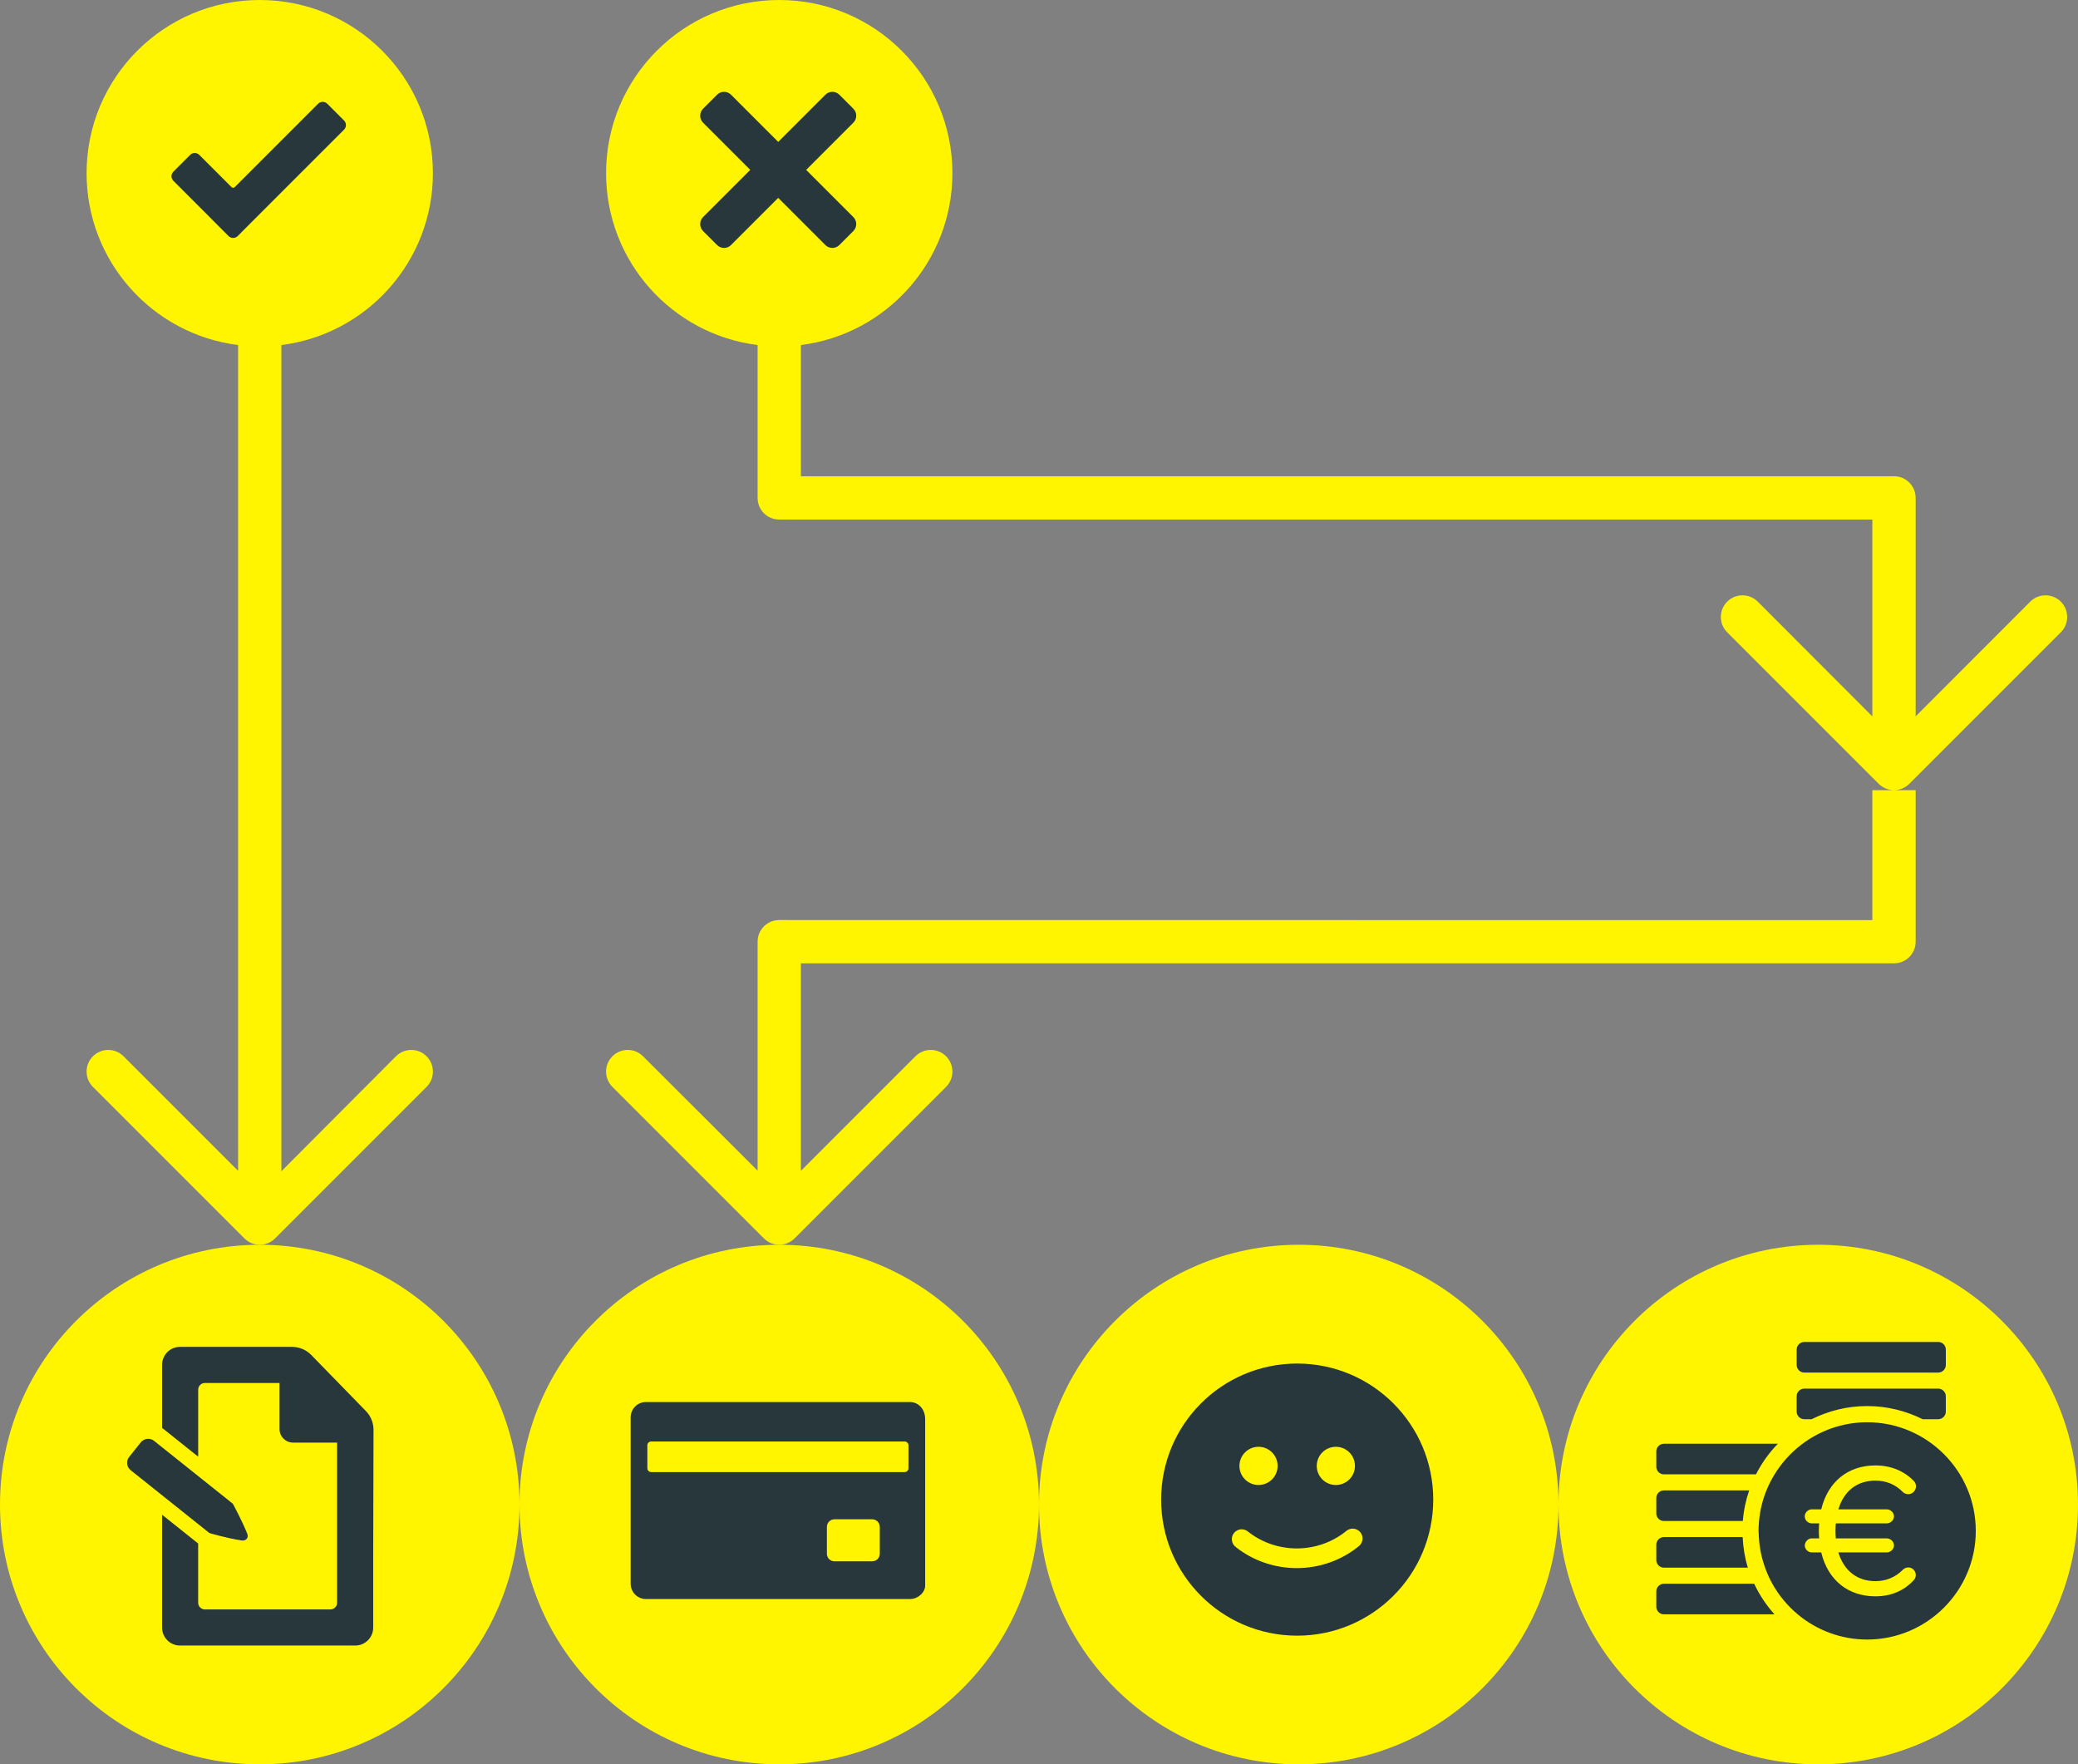
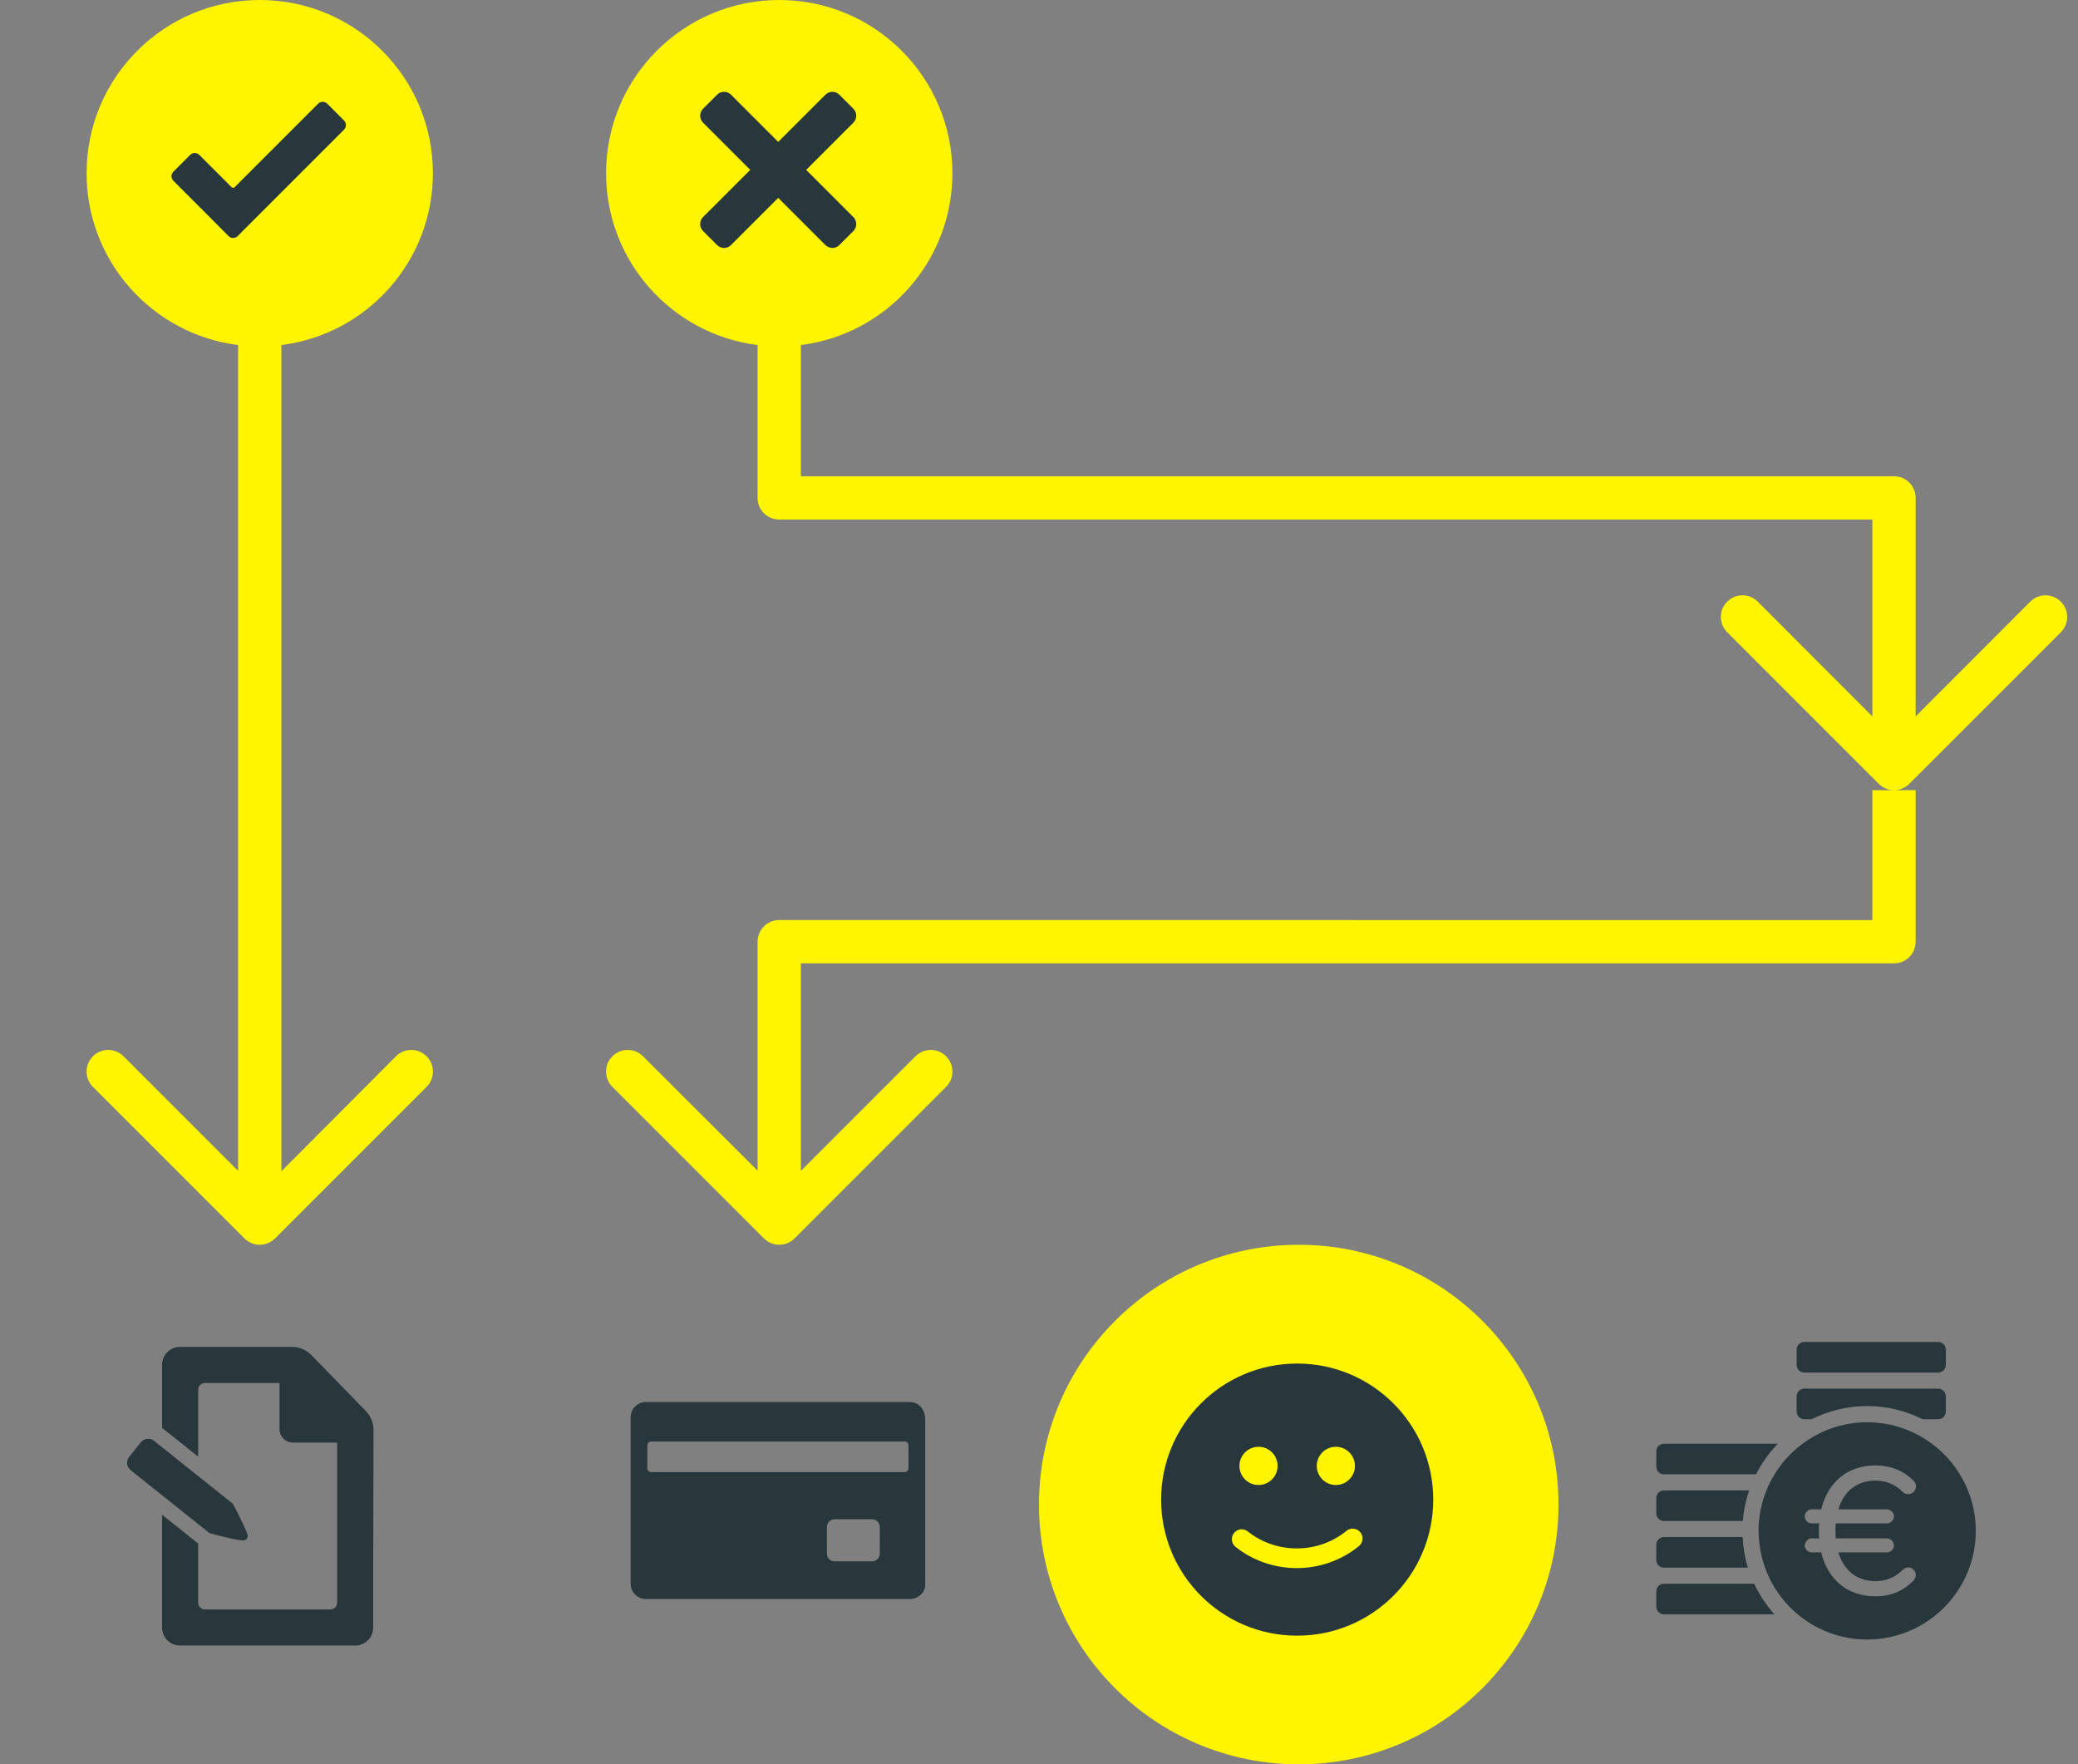
<svg xmlns="http://www.w3.org/2000/svg" viewBox="0 0 192 163" enable-background="new 0 0 192 163">
  <rect x="0" y="0" width="192" height="163" fill="#808080" stroke="none" />
  <g fill-rule="evenodd" clip-rule="evenodd" fill="#FFF500">
    <path d="M190.414 58.414c.781-.781.781-2.047 0-2.828-.781-.781-2.047-.781-2.828 0l-10.586 10.599v-20.185c0-1.105-.89-2-2-2h-101v-12.124c7.893-.984 14-7.717 14-15.876 0-8.836-7.163-16-16-16s-16 7.163-16 16c0 8.159 6.107 14.892 14 15.876v14.126c0 1.104.893 1.998 1.995 1.998h101.005v18.185l-10.586-10.599c-.781-.781-2.047-.781-2.828 0-.781.781-.781 2.047 0 2.828l14 14c.39.391.902.586 1.414.586s1.024-.195 1.414-.586l14-14zM87.414 100.414c.781-.781.781-2.047 0-2.828-.781-.781-2.047-.781-2.828 0l-10.586 10.586v-19.172h101.005c1.102 0 1.995-.895 1.995-1.994v-14.006h-4v12.01l-101-.01c-1.104 0-2 .888-2 2v21.155l-10.586-10.57c-.781-.781-2.047-.781-2.828 0-.781.781-.781 2.047 0 2.828l14 14c.39.392.902.587 1.414.587.512 0 1.024-.195 1.414-.586l14-14zM39.414 100.414c.781-.781.781-2.047 0-2.828-.781-.781-2.047-.781-2.828 0l-10.586 10.622v-76.332c7.893-.984 14-7.717 14-15.876 0-8.836-7.163-16-16-16s-16 7.163-16 16c0 8.159 6.107 14.892 14 15.876v76.296l-10.586-10.586c-.781-.781-2.047-.781-2.828 0-.781.781-.781 2.047 0 2.828l14 14c.39.391.902.586 1.414.586.512 0 1.024-.195 1.414-.586l14-14z" />
-     <circle cx="24" cy="139" r="24" />
-     <path d="M72 115c-13.279 0-24 10.767-24 23.973 0 13.233 10.721 24.027 24 24.027s24-10.794 24-24.027c0-13.206-10.721-23.973-24-23.973z" />
    <circle cx="120" cy="139" r="24" />
-     <circle cx="168" cy="139" r="24" />
  </g>
  <g fill-rule="evenodd" clip-rule="evenodd" fill="#28373C">
    <path d="M153.741 146.315c-.39 0-.706.316-.706.706v1.414c0 .39.316.707.706.707h10.216c-.757-.84-1.391-1.79-1.876-2.827h-8.34zM153.741 144.832h7.755c-.277-.9-.434-1.849-.482-2.827h-7.273c-.39 0-.706.316-.706.706v1.414c0 .39.316.707.706.707zM19.561 20.248l1.55 1.556c.237.239.62.239.857 0l1.55-1.556 8.27-8.27c.233-.233.233-.611 0-.844l-1.551-1.551c-.233-.233-.611-.233-.844 0l-7.708 7.708c-.08.08-.21.08-.29 0l-2.981-2.981c-.233-.233-.611-.233-.844 0l-1.551 1.551c-.233.233-.233.611 0 .844l3.542 3.543zM64.962 21.346l1.292 1.292c.357.357.935.357 1.291 0l4.359-4.359 4.359 4.359c.357.357.935.357 1.291 0l1.292-1.292c.357-.357.357-.935 0-1.292l-4.359-4.359 4.359-4.359c.357-.357.357-.935 0-1.292l-1.291-1.292c-.357-.357-.935-.357-1.292 0l-4.359 4.359-4.359-4.359c-.357-.357-.935-.357-1.291 0l-1.292 1.292c-.357.357-.357.935 0 1.292l4.359 4.359-4.359 4.359c-.357.357-.357.936 0 1.292zM28.764 125.184c-.468-.479-1.109-.751-1.779-.751h-10.353c-.915 0-1.656.741-1.656 1.656v5.842l.133.089 3.202 2.555v-6.185c0-.343.278-.621.621-.621h6.896v4.265c0 .683.559 1.242 1.242 1.242h4.078v14.793c0 .343-.277.621-.621.621h-11.596c-.343 0-.621-.278-.621-.621v-5.47l-3.335-2.661v10.431c0 .914.742 1.656 1.656 1.656h16.195c.914 0 1.656-.742 1.656-1.656v-6.648l.031-11.625c0-.648-.253-1.27-.704-1.734l-5.045-5.178zM22.337 142.318l.092.007c.333 0 .559-.278.413-.64-.499-1.244-1.327-2.759-1.328-2.76l-7.28-5.811c-.16-.128-.352-.189-.542-.189-.255 0-.508.112-.68.327l-1.079 1.351c-.299.375-.237.922.138 1.221l7.28 5.81c0 .002 1.659.49 2.986.684zM84.069 129.529h-24.386c-.781 0-1.413.633-1.413 1.414v15.373c0 .78.633 1.414 1.413 1.414h24.385c.781 0 1.414-.633 1.414-1.237v-15.373c0-.958-.632-1.591-1.413-1.591zm-2.78 14.012c0 .39-.317.707-.707.707h-3.475c-.39 0-.706-.317-.706-.707v-2.474c0-.39.316-.707.706-.707h3.475c.39 0 .707.317.707.707v2.474zm2.651-7.894c0 .195-.158.353-.353.353h-23.42c-.195 0-.353-.158-.353-.353v-2.12c0-.195.158-.353.353-.353h23.42c.195 0 .353.158.353.353v2.12zM119.855 125.973c-6.943 0-12.571 5.628-12.571 12.57 0 6.943 5.628 12.571 12.571 12.571s12.571-5.628 12.571-12.571c0-6.942-5.628-12.57-12.571-12.57zm3.573 7.691c.975 0 1.764.791 1.764 1.765 0 .975-.789 1.765-1.764 1.765-.974 0-1.765-.79-1.765-1.765 0-.973.791-1.765 1.765-1.765zm-7.145 0c.975 0 1.765.791 1.765 1.765 0 .975-.79 1.765-1.765 1.765-.974 0-1.764-.79-1.764-1.765 0-.973.789-1.765 1.764-1.765zm9.278 9.174c-1.599 1.312-3.639 2.034-5.744 2.034-2.066 0-4.076-.698-5.659-1.965-.391-.314-.455-.888-.141-1.279.174-.217.433-.342.71-.342.208 0 .405.069.569.2 1.262 1.01 2.867 1.567 4.521 1.567 1.685 0 3.315-.576 4.589-1.622.161-.133.366-.206.577-.206.274 0 .531.121.704.332.319.388.262.963-.126 1.281zM166.712 126.807h12.369c.39 0 .707-.317.707-.707v-1.414c0-.39-.317-.706-.707-.706h-12.369c-.391 0-.707.316-.707.706v1.414c0 .39.316.707.707.707zM153.741 140.52h7.29c.077-.982.278-1.929.587-2.827h-7.877c-.39 0-.706.316-.706.706v1.414c0 .391.316.707.706.707zM153.741 136.21h8.505c.532-1.044 1.213-1.997 2.023-2.827h-10.528c-.39 0-.706.316-.706.706v1.414c0 .39.316.707.706.707zM166.712 131.117h.673c1.548-.771 3.286-1.216 5.132-1.216 1.846 0 3.585.445 5.132 1.216h1.431c.39 0 .707-.317.707-.707v-1.414c0-.39-.317-.706-.707-.706h-12.369c-.391 0-.707.316-.707.706v1.414c.001.391.317.707.708.707zM172.518 131.397c-2.288 0-4.394.779-6.084 2.073-.983.753-1.82 1.681-2.469 2.74-.289.471-.544.966-.753 1.484-.358.888-.594 1.836-.684 2.827-.027.302-.046.605-.046.914l.029.57c.056.987.254 1.936.576 2.827.186.514.406 1.012.67 1.484.604 1.08 1.399 2.039 2.344 2.827 1.741 1.452 3.978 2.328 6.418 2.328 5.534 0 10.037-4.502 10.037-10.036-.001-5.535-4.504-10.038-10.038-10.038zm1.824 8.046c.332 0 .654.304.654.636v.025c0 .332-.322.636-.654.636h-4.72c-.019.211-.029.409-.029.693s.009.481.029.693h4.72c.332 0 .654.304.654.636v.025c0 .332-.322.636-.654.636h-4.483c.516 1.711 1.759 2.654 3.42 2.654.989 0 1.853-.36 2.534-1.049.275-.278.718-.294.992-.014l.01.01c.259.264.263.689.011.961-.919.992-2.109 1.494-3.548 1.494-2.517 0-4.385-1.494-5.003-4.056h-.884c-.244 0-.471-.166-.575-.385-.037-.079-.061-.163-.061-.251v-.025l.037-.17c.082-.258.325-.466.599-.466h.694c-.019-.211-.029-.409-.029-.693 0-.279.01-.483.029-.693h-.694c-.332 0-.636-.304-.636-.636v-.025c0-.086.021-.169.057-.246.103-.223.333-.39.579-.39h.884c.621-2.563 2.489-4.056 5.003-4.056 1.414 0 2.629.492 3.551 1.432.269.274.269.717.001.994l-.019.019c-.282.29-.738.273-1.022-.014-.677-.683-1.521-1.029-2.518-1.029-1.663 0-2.903.944-3.412 2.654h4.483z" />
  </g>
</svg>